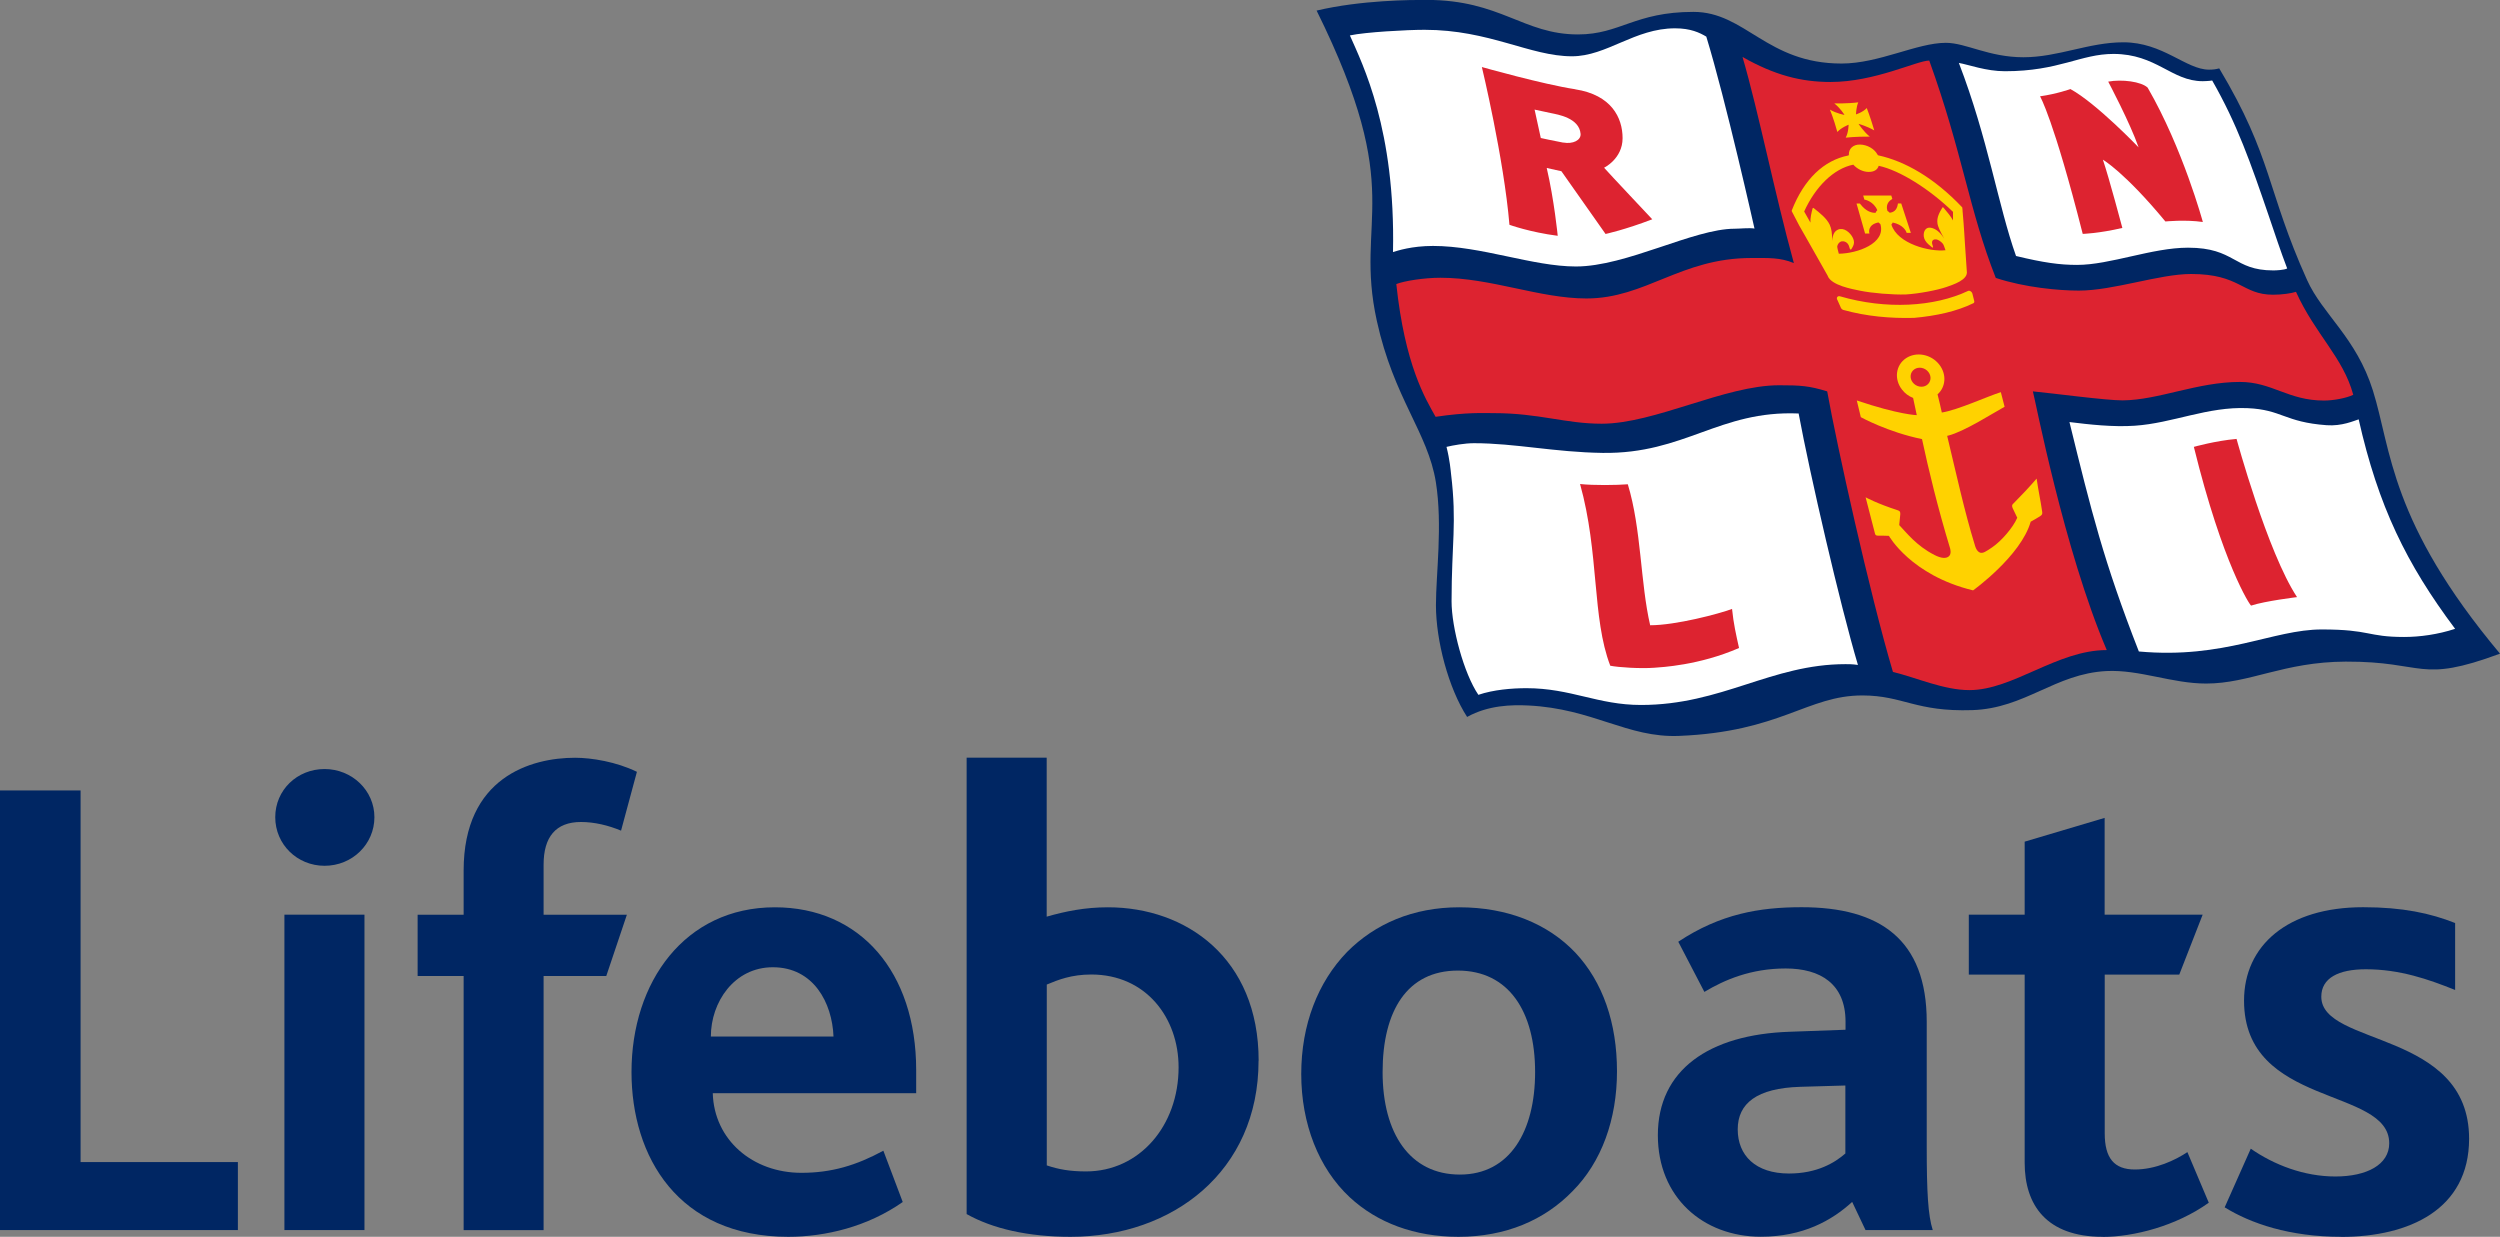
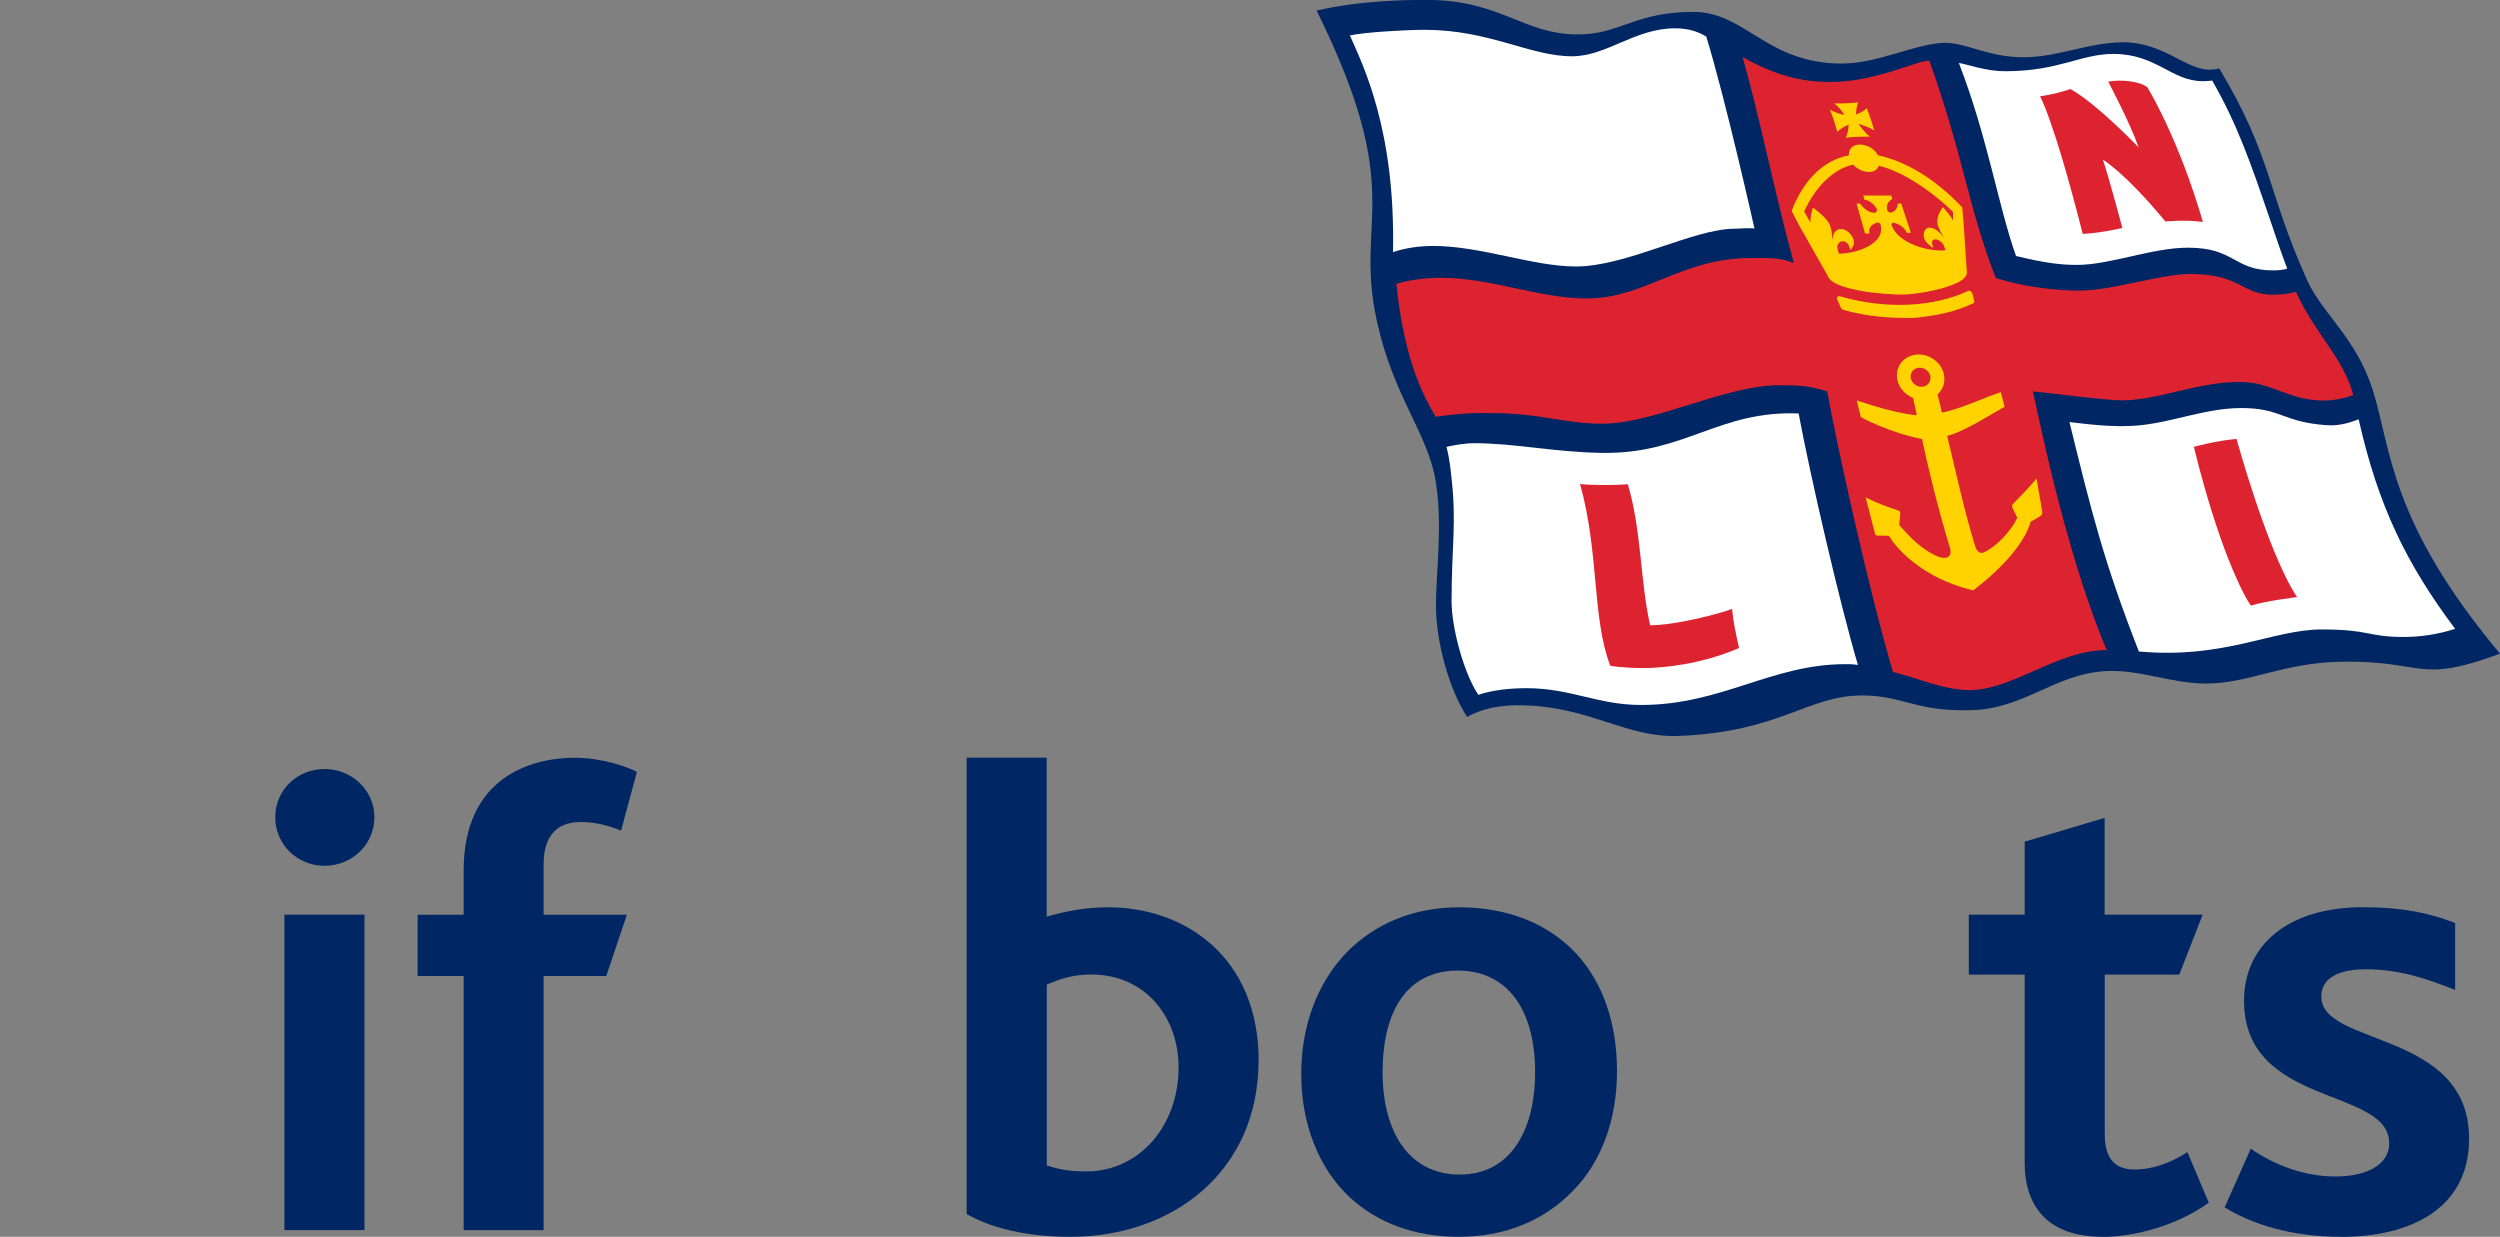
<svg xmlns="http://www.w3.org/2000/svg" width="568" height="281" viewBox="0 0 568 281" fill="none">
  <rect x="0" y="0" width="568" height="281" fill="#808080" stroke="none" />
  <g clip-path="url(#clip0_1019_9)">
-     <path d="M0 279.471V179.589H18.307V264.022H54.047V279.471H0Z" fill="#002663" />
    <path d="M73.742 196.706C67.514 196.706 62.536 191.841 62.536 185.665C62.536 179.49 67.514 174.724 73.742 174.724C79.97 174.724 85.067 179.589 85.067 185.665C85.067 191.742 80.089 196.706 73.742 196.706ZM64.618 279.471V207.806H82.806V279.471H64.618Z" fill="#002663" />
    <path d="M141.097 188.723C138.202 187.512 135.028 186.757 131.994 186.757C126.242 186.757 123.505 190.193 123.505 196.428V207.826H142.426L137.746 221.746H123.505V279.491H105.337V221.746H94.885V207.826H105.337V197.798C105.337 176.571 120.649 172.162 130.645 172.162C134.414 172.162 140.026 173.076 144.707 175.359L141.097 188.743V188.723Z" fill="#002663" />
-     <path d="M189.393 235.507H161.506C161.506 227.663 166.822 219.76 175.588 219.76C184.831 219.76 189.075 227.822 189.373 235.507H189.393ZM208.156 248.375V243.112C208.156 220.833 195.422 206.138 176.045 206.138C155.596 206.138 143.478 223.096 143.478 243.569C143.478 262.811 154.069 281 179.079 281C187.548 281 197.088 278.716 205.101 273.097L200.698 261.441C194.51 264.796 188.917 266.464 182.074 266.464C171.027 266.464 162.24 259.018 161.943 248.375H208.136H208.156Z" fill="#002663" />
    <path d="M267.776 242.497C267.776 255.821 258.851 266.147 246.752 266.147C243.103 266.147 240.524 265.69 237.827 264.777V223.692C240.386 222.62 243.42 221.408 247.942 221.408C260.358 221.408 267.776 231.238 267.776 242.477V242.497ZM285.964 240.988C285.964 217.635 269.442 206.138 251.731 206.138C246.455 206.138 242.052 207.052 237.807 208.263V172.143H219.62V275.837C225.55 279.173 233.563 281 243.242 281C266.408 281 285.944 266.167 285.944 240.988H285.964Z" fill="#002663" />
    <path d="M348.777 243.569C348.777 257.032 343.045 266.862 331.68 266.862C320.316 266.862 314.127 257.489 314.127 243.569C314.127 229.649 319.721 220.515 331.224 220.515C342.728 220.515 348.777 229.729 348.777 243.569ZM367.381 243.41C367.381 232.469 364.188 223.096 357.881 216.404C351.653 209.871 342.569 206.138 331.522 206.138C321.069 206.138 312.442 209.871 306.075 216.265C299.431 223.116 295.642 232.787 295.642 244.026C295.642 255.265 299.569 265.412 306.67 272.025C312.898 277.803 321.367 281 331.363 281C342.113 281 350.899 277.207 357.266 270.654C363.89 264.022 367.381 254.292 367.381 243.41Z" fill="#002663" />
-     <path d="M419.286 262.056C416.867 264.181 412.821 266.623 406.454 266.623C398.858 266.623 394.811 262.513 394.811 256.595C394.811 250.678 399.155 247.223 409.012 246.925L419.267 246.627V262.076L419.286 262.056ZM439.12 279.471C438.049 276.135 437.752 270.793 437.752 260.527V232.151C437.752 213.366 427.022 206.118 409.33 206.118C399.77 206.118 390.865 207.627 381.305 213.962L387.235 225.36C391.797 222.62 397.806 220.038 405.7 220.038C413.594 220.038 419.306 223.533 419.306 232.131V233.958L406.613 234.415C388.306 235.03 376.664 243.073 376.664 257.926C376.664 272.005 386.918 280.98 400.067 280.98C409.647 280.98 416.153 277.326 420.814 273.077L423.848 279.471H439.12Z" fill="#002663" />
    <path d="M477.717 281C465.023 281 460.005 273.851 460.005 264.181V221.428H447.312V207.806H460.005V191.225L478.173 185.824V207.806H500.446L495.131 221.428H478.193V257.489C478.193 263.109 480.315 265.71 485.035 265.71C489.756 265.71 494.238 263.585 496.975 261.758L501.835 273.256C494.397 278.577 484.738 281.02 477.756 281.02L477.717 281Z" fill="#002663" />
    <path d="M531.942 281C520.121 281 511.375 277.962 505.444 274.308L511.375 260.984C516.631 264.638 523.453 267.298 530.594 267.298C537.734 267.298 542.831 264.618 542.831 259.753C542.831 246.885 509.847 251.691 509.847 227.346C509.847 214.875 519.665 206.118 536.901 206.118C545.866 206.118 552.193 207.488 557.806 209.712V224.923C551.756 222.501 545.271 220.217 537.516 220.217C531.347 220.217 527.4 222.183 527.4 226.452C527.4 237.791 560.979 233.998 560.979 258.72C560.979 274.785 547.373 281.02 531.922 281.02L531.942 281Z" fill="#002663" />
    <path d="M504.215 15.548C516.333 35.783 514.965 43.209 524.167 63.623C527.678 71.427 535.334 76.669 539.122 88.722C543.347 102.205 542.91 118.548 568 148.512C549.396 155.403 551.181 150.26 532.934 150.319C518.852 150.379 511.156 155.304 501.22 155.304C493.465 155.304 486.067 152.087 478.57 152.464C466.868 153.08 460.124 160.943 448.105 161.34C435.134 161.757 432.456 158.024 423.134 158.004C410.619 158.004 404.59 166.265 381.483 167.198C369.761 167.675 361.927 161.003 347.25 160.288C343.501 160.109 338.186 160.188 333.327 162.889C329.102 156.356 326.246 145.574 326.246 137.511C326.246 130.422 327.793 119.422 326.226 109.533C324.402 98.234 316.686 90.529 312.819 72.916C307.622 49.345 319.8 44.182 299.133 2.403C309.308 -1.9243e-05 320.693 -0.02 324.124 -0.02C340.943 -0.02 346.08 7.824 358.516 7.824C368.076 7.824 371.408 2.701 384.756 2.701C396.557 2.701 401.376 14.436 418.394 14.436C426.922 14.436 435.53 9.73 442.095 9.73C446.677 9.73 451.834 13.007 459.727 13.007C467.621 13.007 474.563 9.611 482.437 9.611C491.442 9.611 496.678 15.826 501.894 15.826C502.846 15.826 503.501 15.727 504.234 15.528L504.215 15.548Z" fill="#002663" />
    <path d="M306.73 8.042C310.22 7.288 319.701 6.771 323.648 6.771C338.424 6.771 347.627 12.788 357.147 12.788C365.061 12.788 371.388 6.434 380.571 6.434C384.121 6.434 386.164 7.427 387.671 8.32C392.114 22.816 398.62 51.927 398.62 51.927C397.39 51.728 395.287 51.966 394.117 51.966C384.776 51.966 369.523 60.545 358.059 60.545C348.202 60.545 336.56 55.878 325.572 55.878C320.712 55.878 317.48 56.97 316.488 57.268C317.083 29.468 309.606 14.655 306.69 8.042" fill="white" />
    <path d="M519.645 61.002C518.931 61.359 517.166 61.438 516.492 61.438C507.388 61.438 507.864 56.275 497.114 56.275C488.963 56.275 479.422 60.187 471.905 60.187C467.919 60.187 464.289 59.671 458.042 58.162C453.976 46.744 451.675 31.474 445.051 14.297C447.292 14.694 451.239 16.184 455.523 16.184C467.82 16.184 472.719 12.252 480.176 12.252C489.934 12.252 493.385 18.447 500.446 18.447C500.446 18.447 501.914 18.427 502.608 18.288C508.32 28.277 511.315 36.915 515.5 49.147C516.889 53.217 518.138 57.05 519.665 61.041L519.645 61.002Z" fill="white" />
    <path d="M557.806 142.873C546.738 128.099 540.352 115.033 535.889 95.275C534.818 95.613 532.061 96.864 528.61 96.606C519.031 95.91 518.475 93.071 510.641 92.733C501.577 92.336 493.623 96.149 485.016 96.725C480.097 97.062 474.662 96.447 470.18 95.891C475.138 116.105 477.955 127.583 485.948 148.016C505.425 149.783 516.393 143.012 527.5 143.012C538.606 143.012 537.793 144.72 546.203 144.72C549.813 144.72 553.918 144.144 557.786 142.873H557.806Z" fill="white" />
    <path d="M408.655 93.965C411.214 107.765 418.037 137.333 422.123 151.074C421.428 151.014 421.309 150.895 419.306 150.895C402.408 150.895 391.222 160.169 372.836 160.169C363.018 160.169 356.929 156.356 346.814 156.356C343.502 156.356 339.336 156.694 335.885 157.865C332.573 152.98 329.796 142.575 329.796 136.618C329.796 123.512 331.026 118.866 329.677 107.666C329.598 106.971 329.4 104.489 328.646 101.53C330.134 101.173 332.771 100.696 334.894 100.696C344.235 100.696 353.121 102.741 364.109 102.9C382.792 103.158 390.607 93.19 408.655 93.945V93.965Z" fill="white" />
    <path d="M508.142 99.703C508.142 99.703 515.163 125.478 521.887 135.665C521.887 135.665 514.647 136.538 511.454 137.591C511.256 137.65 505.008 128.198 498.443 101.53C498.443 101.53 503.342 100.14 508.142 99.723V99.703Z" fill="#DD2330" />
    <path d="M374.918 142.059C372.677 132.408 372.935 120.216 369.841 110.029C367.322 110.228 362.086 110.307 358.992 109.969C363.375 125.696 361.669 140.371 365.854 151.253C367.719 151.63 372.717 151.948 375.89 151.709C377.358 151.59 386.025 151.193 395.109 147.222C394.415 144.104 393.86 141.701 393.522 138.345C390.587 139.457 380.73 142.059 374.918 142.059Z" fill="#DD2330" />
    <path d="M487.991 19.956C486.543 18.507 482.001 17.971 478.986 18.547C478.986 18.547 483.964 27.939 485.888 33.479C485.888 33.479 476.289 23.451 470.398 20.235C470.398 20.235 467.324 21.346 463.496 21.883C463.496 21.883 466.55 26.966 473.195 53.138C473.195 53.138 476.725 53.059 482.199 51.788C482.199 51.788 479.165 40.35 477.776 36.279C477.776 36.279 482.715 39.119 491.977 50.318C491.977 50.318 496.479 49.861 500.486 50.437C500.486 50.437 495.964 33.777 487.971 19.956H487.991Z" fill="#DD2330" />
    <path d="M478.629 147.698C467.383 147.698 457.347 156.793 447.45 156.793C441.639 156.793 435.471 153.973 430.076 152.663C424.76 134.771 417.303 101.034 415.141 88.921C411.016 87.65 409.072 87.531 404.213 87.531C391.876 87.531 375.989 96.268 363.891 96.268C355.64 96.268 349.65 93.865 339.435 93.865C336.976 93.865 333.346 93.627 326.167 94.699C323.826 90.529 319.205 83.003 317.241 64.536C319.046 63.821 323.568 63.106 327.258 63.106C338.761 63.106 349.789 67.812 360.439 67.812C373.887 67.812 381.84 58.619 397.886 58.619C401.872 58.619 404.411 58.48 407.565 59.77C403.201 43.944 399.611 25.675 395.902 12.947C403.221 17.097 409.231 18.626 415.915 18.626C425.99 18.626 435.53 13.761 438.327 13.761C445.923 34.83 447.351 47.697 453.44 63.146C460.045 65.33 467.8 66.025 472.322 66.025C480.196 66.025 490.589 62.252 497.808 62.252C509.014 62.252 509.352 66.959 516.432 66.959C518.475 66.959 520.538 66.661 521.648 66.303C526.052 76.033 532.339 81.137 534.659 89.695C533.132 90.45 530.157 91.006 528.015 91.006C519.863 91.006 516.214 86.776 508.915 86.776C499.236 86.776 490.43 90.906 482.259 90.966C478.55 90.986 466.154 89.318 461.869 88.921C462.326 90.39 468.95 125.001 478.649 147.678L478.629 147.698Z" fill="#DD2330" />
-     <path d="M357.901 20.294C366.092 21.565 368.651 26.708 368.651 31.394C368.651 36.081 364.446 38.106 364.446 38.106C365.517 39.337 375.394 49.822 375.394 49.822C369.266 52.185 364.783 53.158 364.783 53.158L354.747 38.9L351.415 38.166C353.121 45.473 353.914 53.575 353.914 53.575C347.587 52.761 342.946 51.073 342.946 51.073C341.677 35.981 336.679 15.23 336.679 15.23C336.679 15.23 350.562 19.162 357.881 20.274L357.901 20.294ZM355.184 32.387C357.365 32.784 359.21 31.871 359.111 30.421C358.813 26.768 353.855 26.013 352.466 25.715C351.157 25.417 348.658 24.901 348.658 24.901L350.067 31.355C350.067 31.355 353.2 32.05 355.184 32.407V32.387Z" fill="#DD2330" />
    <path d="M463.992 116.324C463.635 113.782 463.079 111.28 462.722 108.738C461.036 110.684 459.291 112.551 457.466 114.378C457.466 114.378 457.228 114.576 457.169 114.775C457.09 115.013 457.268 115.43 457.268 115.43C457.685 116.304 457.903 116.761 458.319 117.634C457.367 119.878 454.69 122.936 452.686 124.306C451.258 125.279 450.445 125.875 449.731 125.498C448.958 125.101 448.68 123.83 448.68 123.83C446.34 116.244 444.515 107.865 442.393 99.008C442.393 99.008 442.452 99.028 442.571 98.988C446.28 98.075 452.825 93.845 455.443 92.416L454.59 89.1C451.794 89.953 444.793 93.17 441.183 93.726C440.846 92.277 440.588 91.006 440.211 89.596C442.095 87.928 442.313 85.029 440.608 82.844C438.763 80.462 435.372 79.826 433.031 81.395C430.691 82.964 430.294 86.161 432.139 88.524C432.813 89.397 433.686 90.033 434.658 90.41C434.955 91.76 435.173 92.892 435.491 94.322C435.491 94.322 431.425 94.223 421.865 90.986L422.777 94.779C422.777 94.779 428.906 98.174 436.681 99.763C438.148 106.614 440.251 115.331 443.067 124.604C443.067 124.604 443.444 125.816 442.789 126.391C442.175 126.928 441.123 126.908 439.517 126.094C435.372 123.969 433.23 121.09 431.504 119.302C431.603 118.329 431.643 117.833 431.742 116.86C431.742 116.86 431.782 116.403 431.623 116.205C431.504 116.046 431.206 115.946 431.206 115.946C426.367 114.378 423.868 112.988 423.868 112.988L425.97 121.129C425.97 121.129 426.03 121.427 426.169 121.566C426.347 121.725 426.803 121.705 426.803 121.705C427.755 121.705 428.212 121.705 429.164 121.745C429.164 121.745 434.142 130.7 448.283 134.136C448.283 134.136 459.152 126.332 461.374 118.528C462.207 118.071 462.623 117.833 463.456 117.317C463.456 117.317 463.853 117.078 463.952 116.84C464.031 116.641 463.992 116.324 463.992 116.324ZM434.955 83.897C435.927 83.242 437.355 83.52 438.128 84.513C438.902 85.505 438.743 86.836 437.752 87.511C436.78 88.166 435.352 87.888 434.578 86.895C433.805 85.903 433.963 84.572 434.955 83.897Z" fill="#FFD200" />
    <path d="M417.422 68.07C417.7 68.686 417.977 69.322 418.255 69.937C418.354 70.156 418.552 70.334 418.79 70.414C424.066 71.883 429.481 72.36 434.836 72.221C434.836 72.221 434.856 72.221 434.876 72.221C439.953 71.764 444.594 70.731 448.363 68.885C448.541 68.805 448.601 68.587 448.541 68.368C448.402 67.812 448.263 67.256 448.125 66.7C448.006 66.263 447.51 65.946 447.173 66.085C439.477 69.739 428.509 70.374 418.037 67.316C417.541 67.177 417.184 67.594 417.402 68.07H417.422Z" fill="#FFD200" />
    <path d="M445.844 47.141C439.418 40.35 432.773 36.617 426.784 35.306C426.704 35.306 426.625 35.227 426.585 35.147C425.832 33.757 424.205 32.884 422.619 32.844C421.032 32.804 420 33.797 420.06 35.167C420.06 35.247 420.02 35.306 419.941 35.326C414.407 36.418 409.885 40.668 407.089 47.816C407.069 47.876 407.089 47.935 407.089 47.995L408.775 51.232L410.123 53.595L411.69 56.355L415.26 62.669C415.26 62.669 415.26 62.689 415.26 62.709C416.133 64.854 420.774 65.668 422.599 66.045C425.276 66.601 429.997 66.998 433.031 66.899C436.006 66.72 440.171 65.926 442.274 65.191C443.662 64.695 447.232 63.603 446.855 61.597L446.439 55.441L446.28 52.92L446.122 50.636L445.903 48.015C445.903 48.015 445.864 47.201 445.824 47.141H445.844ZM443.761 50.14C443.226 49.147 442.393 48.154 441.56 47.181C441.56 47.181 441.48 47.101 441.421 47.101C441.421 47.101 441.342 47.101 441.322 47.141C440.667 48.233 439.993 49.385 440.191 50.735C440.251 51.192 440.429 51.669 440.647 52.145C440.866 52.642 441.143 53.158 441.421 53.654C441.52 53.833 441.619 54.032 441.718 54.21C441.282 53.515 440.786 52.9 440.231 52.463C439.715 52.066 439.18 51.827 438.704 51.748C438.505 51.708 438.307 51.708 438.148 51.748C438.148 51.748 438.148 51.748 438.129 51.748C437.553 51.867 437.236 52.324 437.117 52.88C436.998 53.436 437.057 54.111 437.454 54.707C437.791 55.263 438.386 55.739 438.962 56.196C439.001 56.216 439.021 56.236 439.061 56.236C439.1 56.236 439.12 56.236 439.14 56.236C439.18 56.196 439.2 56.136 439.18 56.057C439.021 55.6 438.902 55.183 438.981 54.885C439.041 54.627 439.259 54.449 439.557 54.389C439.656 54.389 439.775 54.369 439.894 54.389C439.894 54.389 439.894 54.389 439.914 54.389C440.39 54.468 440.985 54.846 441.421 55.382C441.599 55.58 441.837 56.355 442.016 56.851C438.525 57.268 431.088 55.422 429.719 51.013C429.858 50.874 429.957 50.735 430.017 50.557C432.416 51.033 433.071 52.582 433.091 52.642L433.19 52.9H434.142L431.96 46.228H431.207L431.187 46.386C430.969 47.836 430.116 48.253 429.342 48.333C429.183 48.174 429.025 48.035 428.826 47.916C428.648 47.359 428.45 46.089 429.818 45.275L429.937 45.195L429.699 44.421H423.313L423.59 45.354L423.809 45.394C423.809 45.394 425.673 45.771 426.526 47.757C426.347 47.916 426.208 48.114 426.129 48.352C425.356 48.392 424.027 48.114 422.698 46.406L422.579 46.248H421.805L423.749 53.059H424.483H424.741L424.681 52.8C424.681 52.8 424.324 51.013 426.784 50.537C426.922 50.676 427.061 50.795 427.22 50.914C428.549 55.322 421.924 57.606 417.779 57.646C417.64 57.129 417.382 56.176 417.422 55.938C417.561 55.362 417.938 54.945 418.414 54.826C418.414 54.826 418.414 54.826 418.434 54.826C418.553 54.806 418.672 54.806 418.81 54.826C419.167 54.866 419.505 55.044 419.743 55.303C420.02 55.6 420.159 56.037 420.278 56.514C420.278 56.514 420.357 56.653 420.417 56.693C420.457 56.693 420.476 56.693 420.516 56.693C420.536 56.693 420.576 56.673 420.595 56.653C420.913 56.156 421.23 55.64 421.23 55.064C421.23 54.429 420.893 53.754 420.397 53.178C419.921 52.622 419.267 52.145 418.592 52.046C418.592 52.046 418.592 52.046 418.572 52.046C418.374 52.026 418.176 52.046 417.977 52.046C417.521 52.145 417.085 52.403 416.787 52.84C416.47 53.317 416.331 53.972 416.311 54.727C416.311 54.528 416.292 54.329 416.272 54.131C416.232 53.595 416.212 53.059 416.133 52.522C416.054 52.006 415.915 51.51 415.697 51.033C415.022 49.623 413.535 48.432 412.067 47.28C412.027 47.24 411.968 47.221 411.928 47.24C411.928 47.24 411.849 47.28 411.829 47.32C411.551 48.392 411.274 49.484 411.333 50.576L409.905 48.055C412.444 42.455 416.589 38.305 421.071 37.411C421.944 38.384 423.233 39.039 424.503 39.059C425.772 39.079 426.565 38.583 426.843 37.669C431.643 38.702 438.406 42.971 443.722 48.134V50.12L443.761 50.14Z" fill="#FFD200" />
    <path d="M424.82 31.037C423.471 29.984 422.281 28.177 422.261 28.138C422.281 28.138 424.344 28.733 425.831 29.627C424.899 26.45 424.126 24.544 424.126 24.544C423.253 25.517 421.706 25.973 421.686 25.993C421.686 25.953 421.726 24.285 422.202 23.253C419.683 23.57 416.748 23.491 416.748 23.491C418.116 24.544 419.048 26.073 419.068 26.112C419.068 26.112 417.243 25.794 415.756 24.901C415.756 24.901 416.609 26.926 417.442 29.984C418.314 28.991 420 28.336 420 28.336C420 28.376 419.98 30.143 419.346 31.275C419.346 31.275 421.527 31.017 424.8 31.037H424.82Z" fill="#FFD200" />
  </g>
  <defs>
    <clipPath id="clip0_1019_9">
      <rect width="568" height="281" fill="white" />
    </clipPath>
  </defs>
</svg>